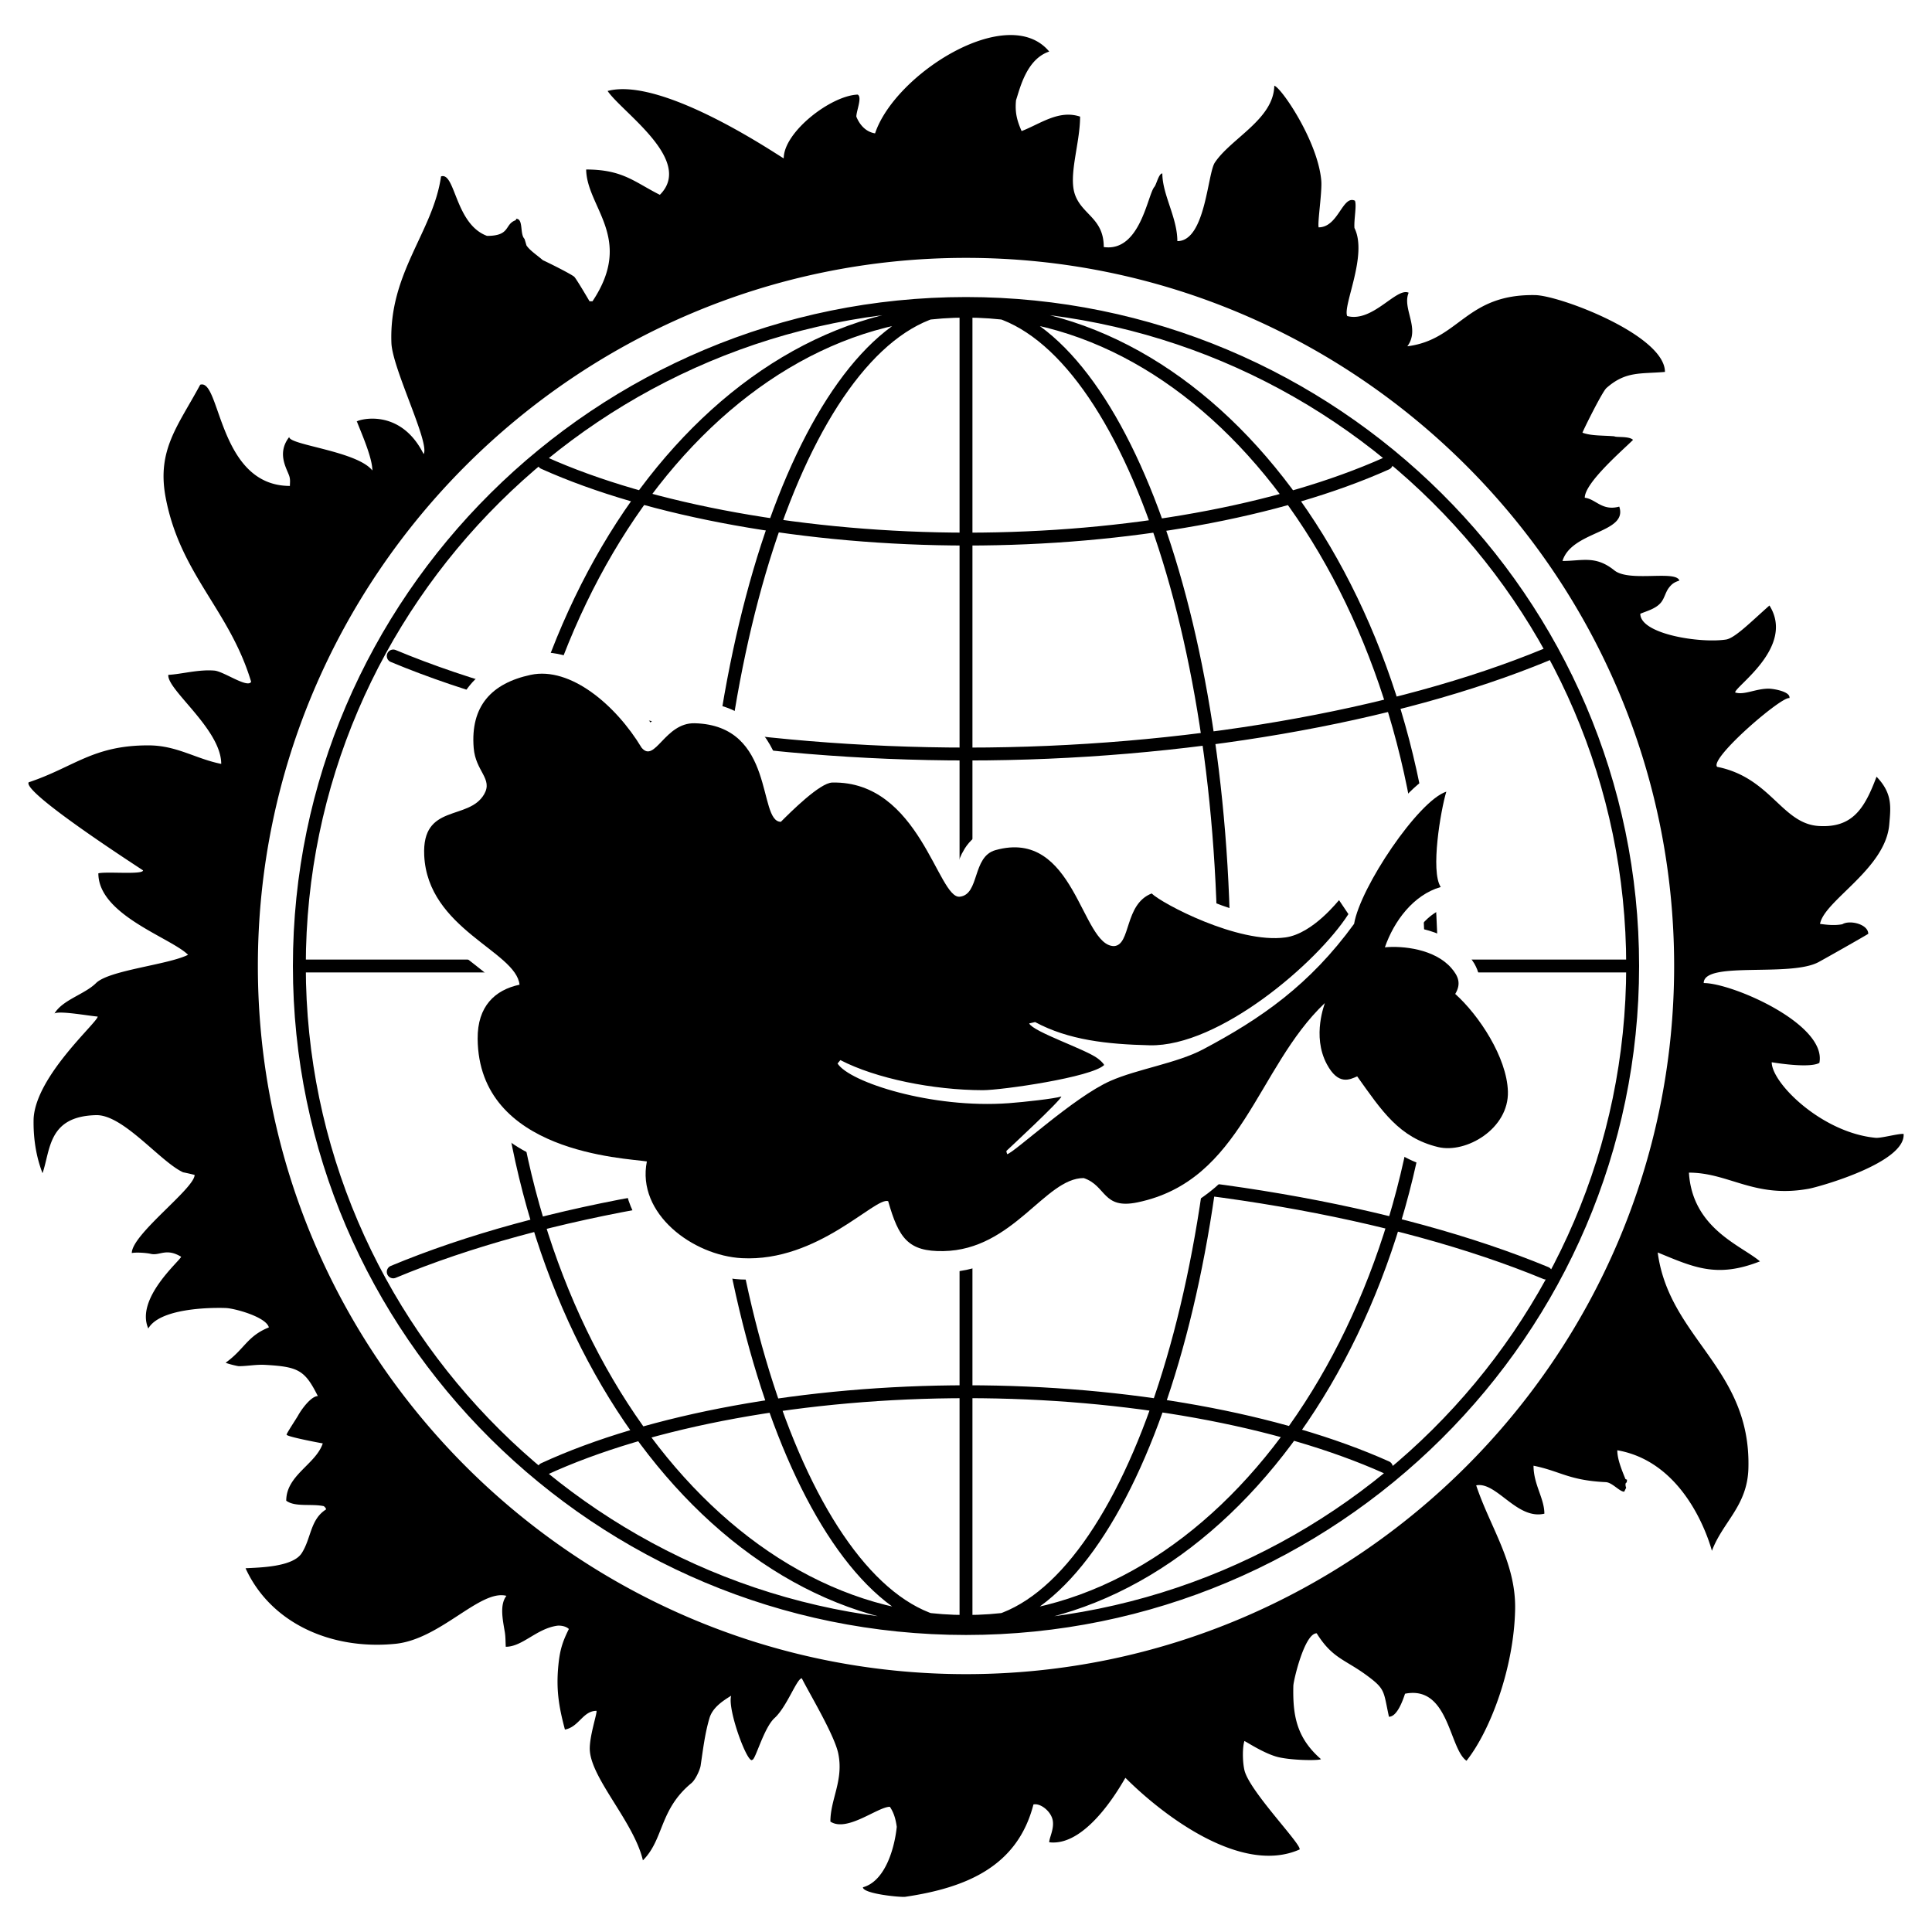
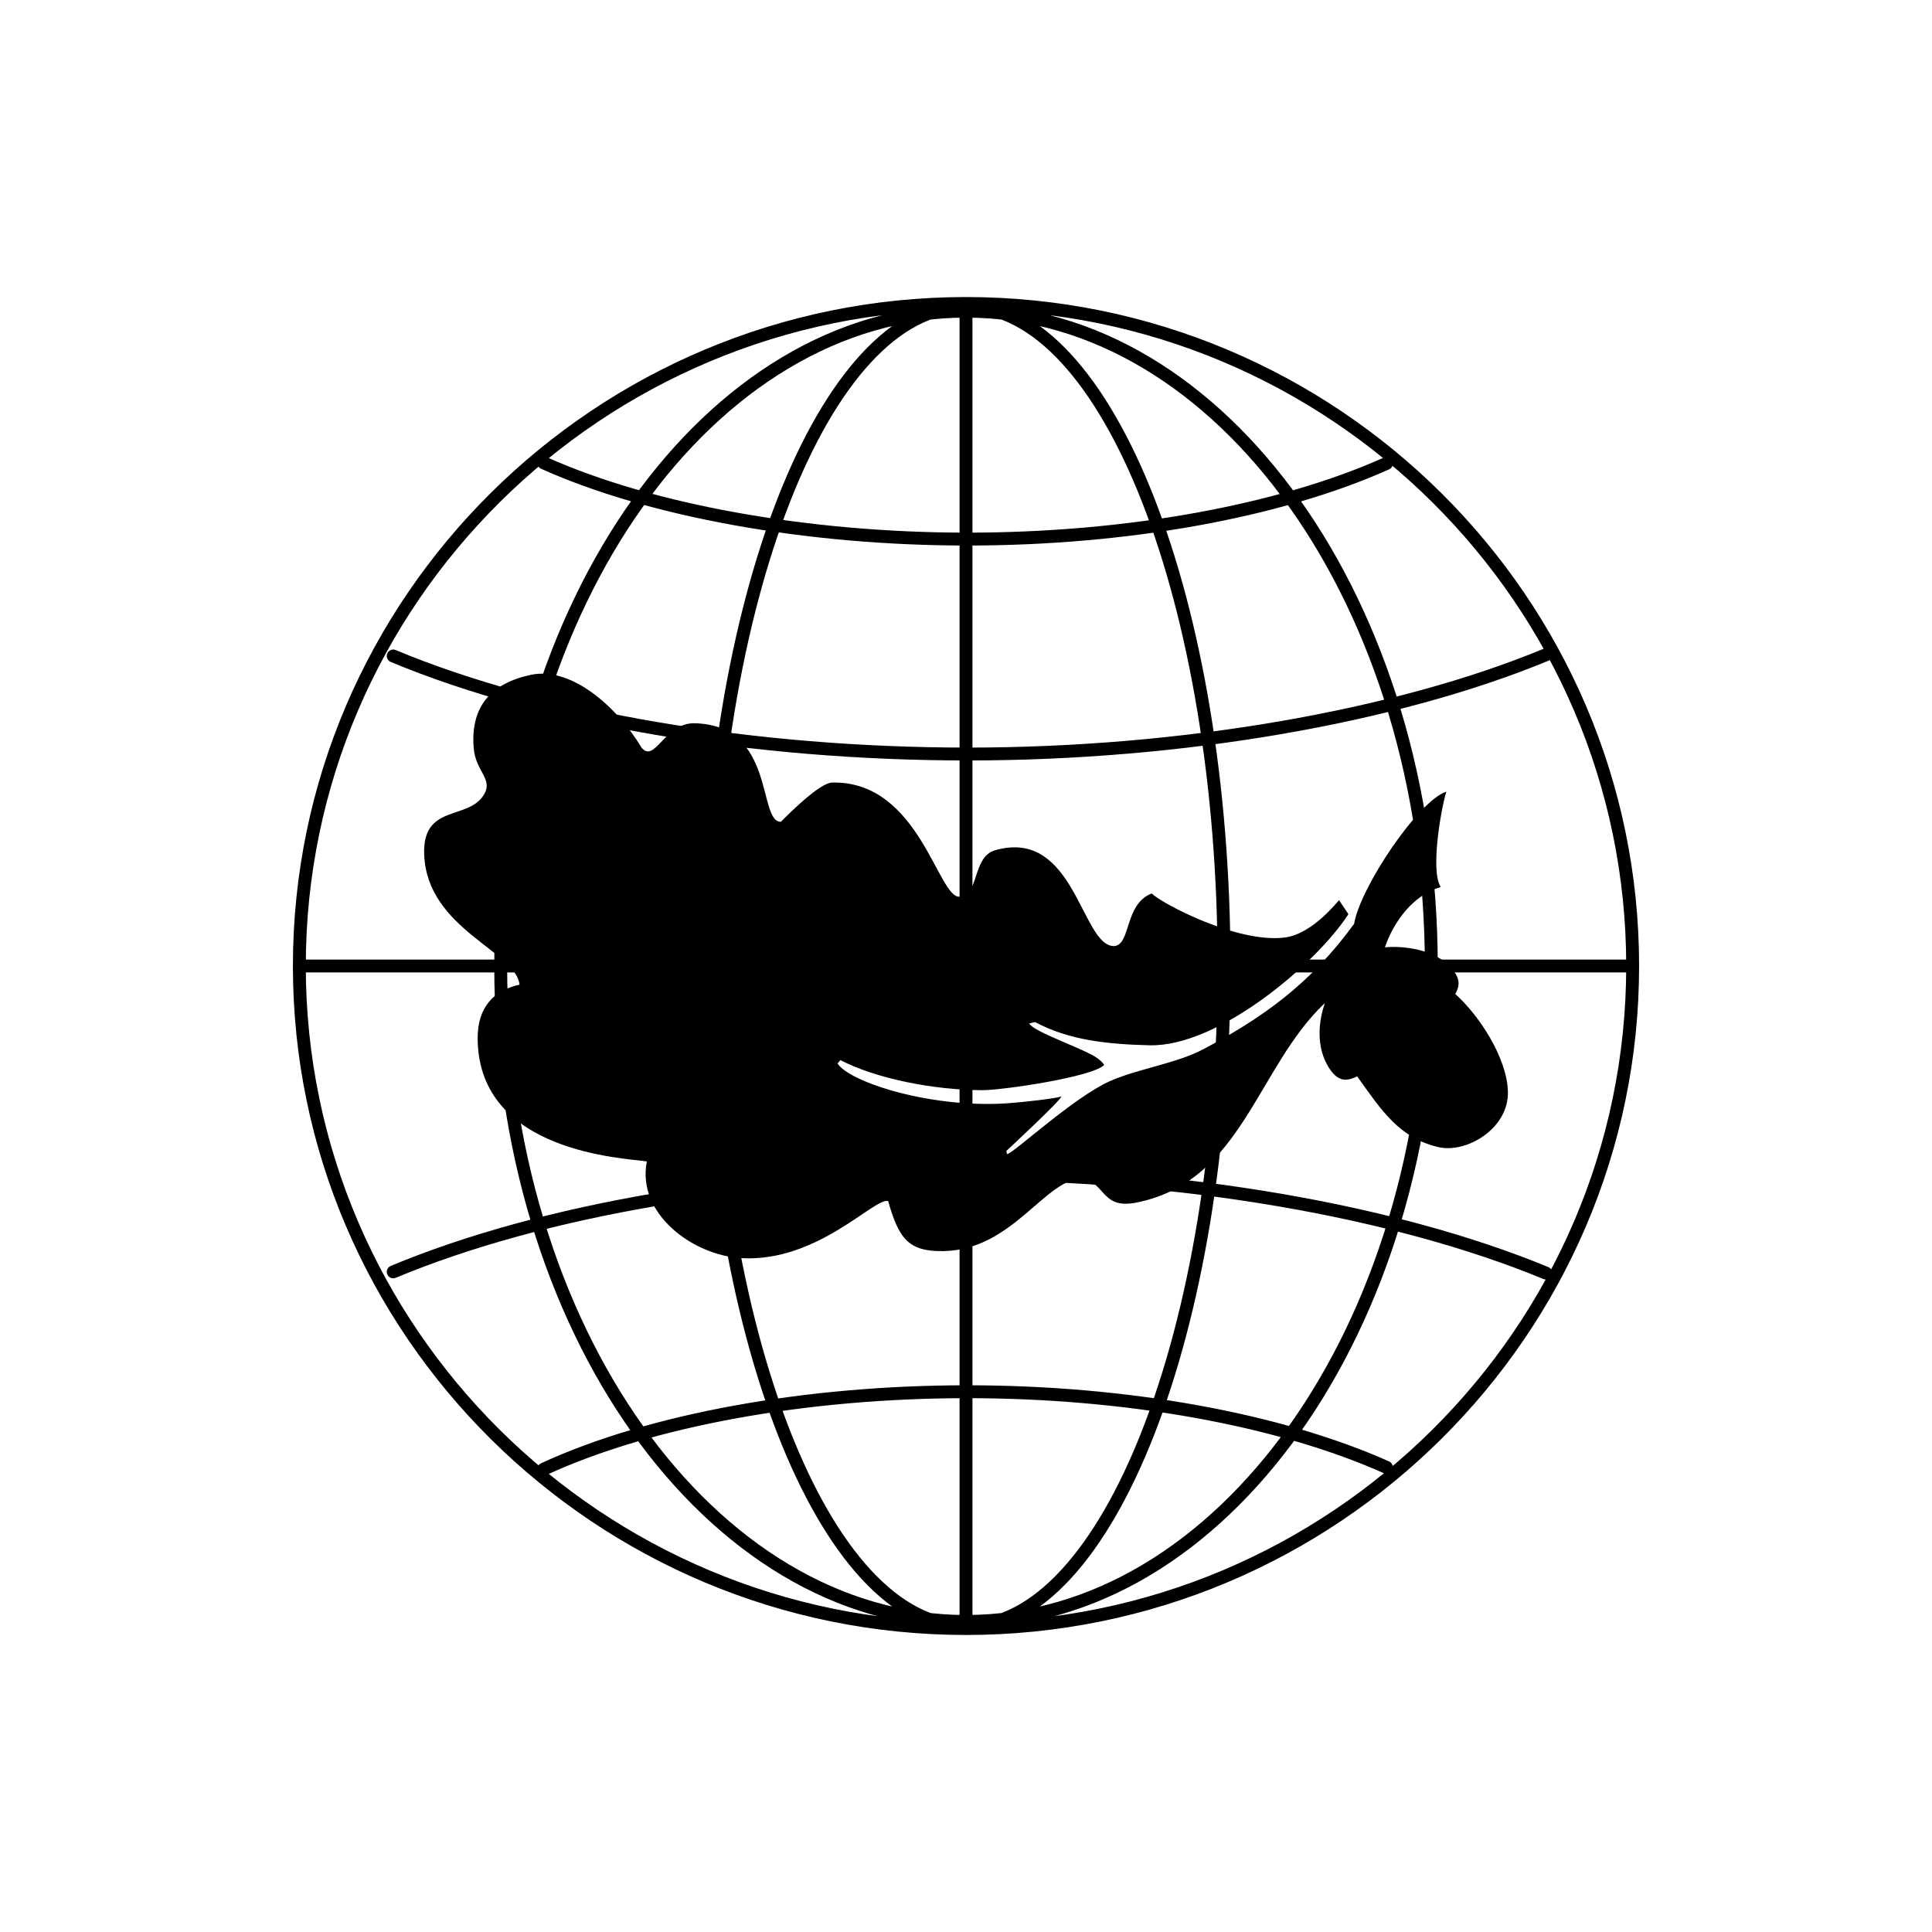
<svg xmlns="http://www.w3.org/2000/svg" width="2500" height="2500" viewBox="0 0 192.756 192.756">
  <path fill-rule="evenodd" clip-rule="evenodd" fill="#fff" d="M0 0h192.756v192.756H0V0z" />
  <path d="M96.378 31.045c25.509 0 46.423 29.338 46.423 65.333 0 36.054-20.914 65.394-46.423 65.394s-46.422-29.34-46.422-65.394c0-35.995 20.913-65.333 46.422-65.333zm0-.472c14.14 0 25.745 29.574 25.745 65.805 0 36.29-11.605 65.864-25.745 65.864-14.139 0-25.745-29.574-25.745-65.864 0-36.231 11.606-65.805 25.745-65.805zm0 131.433V30.809v131.197zM30.396 96.378h131.963H30.396zm23.86 50.194c10.604-4.891 26.156-7.719 42.239-7.719 15.907 0 31.165 2.77 41.829 7.541l-84.068.178zM39.233 65.449c14.963 6.245 35.996 9.78 57.322 9.78s42.71-3.712 57.675-9.897l-114.997.117zm0 61.446c14.963-6.244 35.996-9.779 57.322-9.779s42.71 3.711 57.675 9.896l-114.997-.117zm15.023-80.71c10.604 4.771 26.333 7.6 42.239 7.6 15.907 0 31.165-2.769 41.829-7.541l-84.068-.059zm42.122-15.906c36.585 0 66.513 29.633 66.513 66.099 0 36.468-29.928 66.101-66.513 66.101-36.584 0-66.512-29.633-66.512-66.101 0-36.466 29.928-66.099 66.512-66.099z" fill-rule="evenodd" clip-rule="evenodd" fill="#fff" />
  <path d="M96.378 31.045c25.509 0 46.423 29.338 46.423 65.333 0 36.054-20.914 65.394-46.423 65.394s-46.422-29.34-46.422-65.394c0-35.995 20.913-65.333 46.422-65.333zm0-.472c14.14 0 25.745 29.574 25.745 65.805 0 36.29-11.605 65.864-25.745 65.864-14.139 0-25.745-29.574-25.745-65.864 0-36.231 11.606-65.805 25.745-65.805zm0 131.433V30.809M30.396 96.378h131.963M54.256 146.572c10.604-4.891 26.156-7.719 42.239-7.719 15.907 0 31.165 2.77 41.829 7.541M39.233 65.449c14.963 6.245 35.996 9.78 57.322 9.78s42.71-3.712 57.675-9.897M39.233 126.895c14.963-6.244 35.996-9.779 57.322-9.779s42.71 3.711 57.675 9.896M54.256 46.185c10.604 4.771 26.333 7.6 42.239 7.6 15.907 0 31.165-2.769 41.829-7.541M96.378 30.279c36.585 0 66.513 29.633 66.513 66.099 0 36.468-29.928 66.101-66.513 66.101-36.584 0-66.512-29.633-66.512-66.101 0-36.466 29.928-66.099 66.512-66.099z" fill="none" stroke="#000" stroke-width="1.286" stroke-linecap="round" stroke-linejoin="round" stroke-miterlimit="2.613" />
-   <path d="M74.029 125.529c-4.871-.254-10.538-4.422-9.491-9.652-2.159-.344-16.791-.832-16.883-12.238-.026-3.24 1.722-4.873 4.178-5.396-.341-3.334-9.164-5.538-9.509-12.9-.245-5.226 4.429-3.425 5.978-6.099.9-1.555-.853-2.274-1.042-4.622-.337-4.164 1.771-6.453 5.687-7.292 3.948-.846 8.496 3.003 11.066 7.27 1.334 1.589 2.312-2.517 5.298-2.441 8.105.206 6.254 9.833 8.596 9.833.936-.936 3.886-3.893 5.129-3.918 8.713-.179 10.545 11.634 12.723 11.39 1.996-.224 1.216-3.987 3.554-4.645 7.949-2.236 8.555 9.573 11.834 9.573 1.705-.109 1.002-4.179 3.756-5.251.975.975 8.588 5.031 13.336 4.387 2.781-.378 5.328-3.739 5.359-3.717l.934 1.39c-3.119 4.855-12.906 13.248-19.83 13.087-4.236-.1-8.094-.52-11.43-2.316l-.592.135c.428.854 5.555 2.549 6.811 3.473.205.152.551.432.672.674-1.225 1.225-10.24 2.516-12.107 2.514-4.957-.008-10.672-1.166-14.211-3.002l-.282.34c1.188 1.869 9.422 4.521 17.078 3.959 1.535-.113 4.572-.451 5.248-.668 0 .344-5.332 5.293-5.484 5.434 0 .08.041.201.082.322.744-.186 6.658-5.703 10.299-7.311 2.691-1.188 6.627-1.76 9.25-3.15 5.789-3.068 10.641-6.434 15.064-12.52.605-3.637 6.4-12.274 9.199-13.188-.566 1.879-1.596 7.951-.557 9.512-2.74.796-4.666 3.409-5.572 6.018 1.783-.17 4.967.165 6.623 2.061.748.855.988 1.604.395 2.592 2.367 2.117 5.15 6.326 5.256 9.723.115 3.719-4.168 6.227-6.963 5.553-3.893-.936-5.621-3.617-8.074-7.053-.75.328-1.885.922-3.029-1.219-1.527-2.855-.162-6.094-.201-6.094-6.82 6.471-8.234 17.713-18.686 19.883-3.506.729-3.084-1.66-5.371-2.424-3.863 0-7.021 7.168-13.998 7.287-3.515.062-4.453-1.285-5.51-4.984-1.317-.443-6.978 6.085-14.583 5.69z" fill="none" stroke="#fff" stroke-width="4.252" stroke-linejoin="round" stroke-miterlimit="2.613" />
  <path d="M74.029 125.529c-4.871-.254-10.538-4.422-9.491-9.652-2.159-.344-16.791-.832-16.883-12.238-.026-3.24 1.722-4.873 4.178-5.396-.341-3.334-9.164-5.538-9.509-12.9-.245-5.226 4.429-3.425 5.978-6.099.9-1.555-.853-2.274-1.042-4.622-.337-4.164 1.771-6.453 5.687-7.292 3.948-.846 8.496 3.003 11.066 7.27 1.334 1.589 2.312-2.517 5.298-2.441 8.105.206 6.254 9.833 8.596 9.833.936-.936 3.886-3.893 5.129-3.918 8.713-.179 10.545 11.634 12.723 11.39 1.996-.224 1.216-3.987 3.554-4.645 7.949-2.236 8.555 9.573 11.834 9.573 1.705-.109 1.002-4.179 3.756-5.251.975.975 8.588 5.031 13.336 4.387 2.781-.378 5.328-3.739 5.359-3.717l.934 1.39c-3.119 4.855-12.906 13.248-19.83 13.087-4.236-.1-8.094-.52-11.43-2.316l-.592.135c.428.854 5.555 2.549 6.811 3.473.205.152.551.432.672.674-1.225 1.225-10.24 2.516-12.107 2.514-4.957-.008-10.672-1.166-14.211-3.002l-.282.34c1.188 1.869 9.422 4.521 17.078 3.959 1.535-.113 4.572-.451 5.248-.668 0 .344-5.332 5.293-5.484 5.434 0 .08.041.201.082.322.744-.186 6.658-5.703 10.299-7.311 2.691-1.188 6.627-1.76 9.25-3.15 5.789-3.068 10.641-6.434 15.064-12.52.605-3.637 6.4-12.274 9.199-13.188-.566 1.879-1.596 7.951-.557 9.512-2.74.796-4.666 3.409-5.572 6.018 1.783-.17 4.967.165 6.623 2.061.748.855.988 1.604.395 2.592 2.367 2.117 5.15 6.326 5.256 9.723.115 3.719-4.168 6.227-6.963 5.553-3.893-.936-5.621-3.617-8.074-7.053-.75.328-1.885.922-3.029-1.219-1.527-2.855-.162-6.094-.201-6.094-6.82 6.471-8.234 17.713-18.686 19.883-3.506.729-3.084-1.66-5.371-2.424-3.863 0-7.021 7.168-13.998 7.287-3.515.062-4.453-1.285-5.51-4.984-1.317-.443-6.978 6.085-14.583 5.69z" fill-rule="evenodd" clip-rule="evenodd" />
-   <path d="M15.013 125.092c-.31-.082-1.415-.176-1.863-.074 0-1.871 6.267-6.447 6.267-7.795a20.362 20.362 0 0 0-1.147-.262c-2.28-1.047-5.97-5.771-8.687-5.703-4.791.119-4.533 3.432-5.339 5.793-.834-2.137-.922-4.227-.889-5.465.251-4.281 6.392-9.602 6.392-10.162-.987-.084-3.778-.6-4.31-.312.827-1.371 3.001-1.9 4.146-3.031 1.303-1.289 7.173-1.817 9.179-2.82-1.713-1.712-8.949-3.966-8.949-8.13.815-.203 4.458.164 4.458-.294-.956-.637-12.058-7.814-11.409-8.787 4.536-1.512 6.425-3.714 12.009-3.683 2.783.016 4.658 1.339 7.201 1.847 0-3.455-5.441-7.412-5.278-8.884 1.311-.065 2.988-.555 4.589-.426.937.076 3.33 1.8 3.672 1.115-2.147-7.155-7.062-10.689-8.523-18.357-.909-4.77 1.227-7.163 3.442-11.277 2.035-.678 1.781 10.096 8.949 10.096 0-.312.049-.54-.033-.885-.165-.696-1.367-2.281-.035-3.994 0 .798 6.773 1.405 8.296 3.338 0-1.312-1.173-3.911-1.533-4.862-.474 0 4.142-1.787 6.646 3.223.661-1.057-3.115-8.523-3.212-11.08-.266-7.007 4.158-11.077 4.95-16.62 1.431-.478 1.386 4.753 4.589 5.933 2.401 0 1.702-1.179 2.885-1.573 0-.065 0-.098.033-.131.73 0 .337 1.518.819 2 .066.196.131.426.197.655.328.492.983.918 1.639 1.475.752.347 2.708 1.33 3.114 1.639.182.139 1.442 2.294 1.541 2.458h.295c4.185-6.278-.575-9.346-.632-13.146 3.669 0 4.83 1.263 7.352 2.525 3.436-3.437-3.768-8.224-5.212-10.359 5.583-1.503 17.472 6.753 17.57 6.72 0-2.616 4.687-6.256 7.376-6.359.477.239-.131 1.634-.131 2.197.319.795.925 1.521 1.869 1.671C89.29 7.354 100.585.215 104.681 5.143c-2.264.755-2.912 3.656-3.311 4.852-.119 1.19.082 2.013.557 3.082 1.877-.722 3.703-2.153 5.834-1.442 0 2.688-1.209 5.911-.49 7.834.74 1.984 2.852 2.327 2.852 5.179 3.635.522 4.363-5.19 5.047-5.999.213-.25.438-1.346.797-1.346 0 2.116 1.498 4.41 1.498 6.755 2.805 0 3.002-6.728 3.738-7.834 1.607-2.421 5.867-4.319 5.934-7.671.691.173 4.352 5.533 4.688 9.474.094 1.11-.387 4.158-.264 4.655 1.971 0 2.379-3.243 3.619-2.659.197.459-.111 1.905-.045 2.725 1.346 2.692-1.188 7.757-.723 8.784 2.549.673 4.91-2.896 6.131-2.326-.674 1.593 1.191 3.558-.131 5.343 5.211-.651 5.82-5.232 12.758-5.106 2.475.046 12.943 4.008 12.943 7.664-2.467.211-3.92-.089-5.836 1.606-.432.381-2.393 4.36-2.393 4.458.885.328 1.998.262 3.18.36.197.131 1.473-.037 1.865.356-1.002 1.002-4.816 4.272-4.816 5.774 1.105.123 1.719 1.354 3.441.885.898 2.654-4.738 2.407-5.664 5.423 1.973 0 3.289-.58 5.174.937 1.496 1.204 6.135-.051 6.49 1.017-.49.163-.736.313-1.049.721-.35.455-.436 1.066-.82 1.508-.52.599-1.41.82-2.031 1.082 0 2.036 5.961 2.966 8.547 2.574.893-.135 2.525-1.798 4.338-3.397 2.59 4.12-3.422 8.052-3.422 8.675.885.295 2.021-.371 3.32-.378.49-.003 2.242.292 2.096.946-.734-.243-8.027 6.037-7.209 6.855 5.346 1.069 6.449 5.669 10.129 5.901 3.396.213 4.592-1.778 5.77-4.917 1.627 1.683 1.412 3.065 1.27 4.766-.375 4.443-6.486 7.583-6.908 9.919.525.066 1.377.197 2.23.033.729-.451 2.582-.011 2.582.959-.648.396-4.076 2.338-4.943 2.811-2.842 1.55-11.473-.135-11.473 2.099 2.842 0 12.311 4.104 11.539 7.965-.891.508-3.826.09-4.754-.064 0 2.082 5 7.027 10.359 7.539.555.053 2.207-.422 2.799-.389.221 2.877-8.465 5.289-9.453 5.469-5.422.99-7.953-1.605-11.965-1.605.344 5.582 5.227 7.262 7.086 8.852-4.293 1.684-6.564.613-10.201-.887 1.145 8.586 9.324 11.541 9.049 21.537-.104 3.758-2.549 5.322-3.641 8.229-.012.006-2.174-8.77-9.439-10.031 0 .82.361 1.77.818 2.885.033 0 .1.033.164.066-.033.064-.033.164-.033.262-.162 0-.162.295-.064.525l-.197.393c-.469 0-1.191-.92-1.836-.951-3.701-.174-4.557-1.107-7.211-1.639 0 1.875 1.082 3.25 1.082 4.785-2.738.645-4.779-3.23-6.803-2.826 1.395 4.186 3.973 7.699 3.885 12.365-.111 5.84-2.475 12.123-4.852 15.113-1.744-1.223-1.75-7.553-6.131-6.689-.223.672-.789 2.297-1.605 2.297-.553-2.531-.334-2.729-2.131-4.064-2.258-1.682-3.488-1.715-5.08-4.262-1.213 0-2.316 4.709-2.328 5.244-.068 2.938.309 5.176 2.754 7.311-.168.168-3.182.131-4.492-.262-1.4-.422-3.047-1.541-3.146-1.541-.195.623-.199 1.988 0 2.885.463 2.076 5.736 7.441 5.508 7.932-5.762 2.561-13.543-3.314-17.375-7.146-.062 0-3.633 6.922-7.604 6.426 0-.441.484-1.285.359-2.131-.139-.943-1.246-1.803-1.934-1.639-1.588 6.178-6.677 8.305-12.784 9.211-.475.07-4.229-.299-4.229-.949 2.271-.621 3.177-4.029 3.376-6.033-.131-.949-.36-1.508-.688-1.998-1.208 0-4.284 2.574-5.934 1.475 0-2.244 1.336-4.107.787-6.785-.378-1.844-2.882-5.994-3.639-7.508-.492 0-1.488 2.846-2.721 3.967-1.069.973-1.916 4.189-2.211 4.158-.443.555-2.519-5.031-2.115-6.387-.917.557-1.862 1.217-2.164 2.229-.46 1.545-.646 3.158-.885 4.754-.059.389-.504 1.395-.918 1.736-3.215 2.652-2.73 5.598-4.84 7.707-.883-3.789-5.112-8.092-5.296-10.965-.084-1.322.761-3.758.663-3.953-1.356 0-1.743 1.611-3.147 1.867-.6-2.25-.891-3.963-.656-6.391.147-1.521.407-2.355 1.049-3.641-.328-.326-.936-.359-1.163-.328-2.068.293-3.464 2.1-5.131 2.1-.032-.492-.016-.99-.098-1.475-.213-1.256-.525-2.721.163-3.607-2.623-.678-6.58 4.338-11.08 4.787-6.403.639-12.45-2.062-14.948-7.539 1.395-.074 4.715-.119 5.605-1.508.961-1.502.832-3.348 2.426-4.361 0-.164-.229-.328-.229-.328-1.246-.262-2.858.115-3.743-.541 0-2.551 2.949-3.631 3.645-5.719-.312-.051-3.542-.658-3.609-.867-.032-.098.972-1.6 1.15-1.92.418-.75 1.343-1.934 1.967-1.934-1.299-2.598-1.952-2.924-5.246-3.113-.884-.053-1.768.127-2.622.131-.173 0-1.321-.289-1.321-.355 1.865-1.332 2.133-2.645 4.304-3.514-.277-1.053-3.436-1.904-4.294-1.934-1.688-.061-6.597.047-7.736 2.043-1.312-2.979 3.137-6.734 3.278-7.156-1.528-.923-2.144-.06-3.061-.298zm81.365-99.364c38.913 0 70.651 31.737 70.651 70.65 0 38.913-31.738 70.651-70.651 70.651s-70.65-31.738-70.65-70.651 31.737-70.65 70.65-70.65z" fill-rule="evenodd" clip-rule="evenodd" />
</svg>